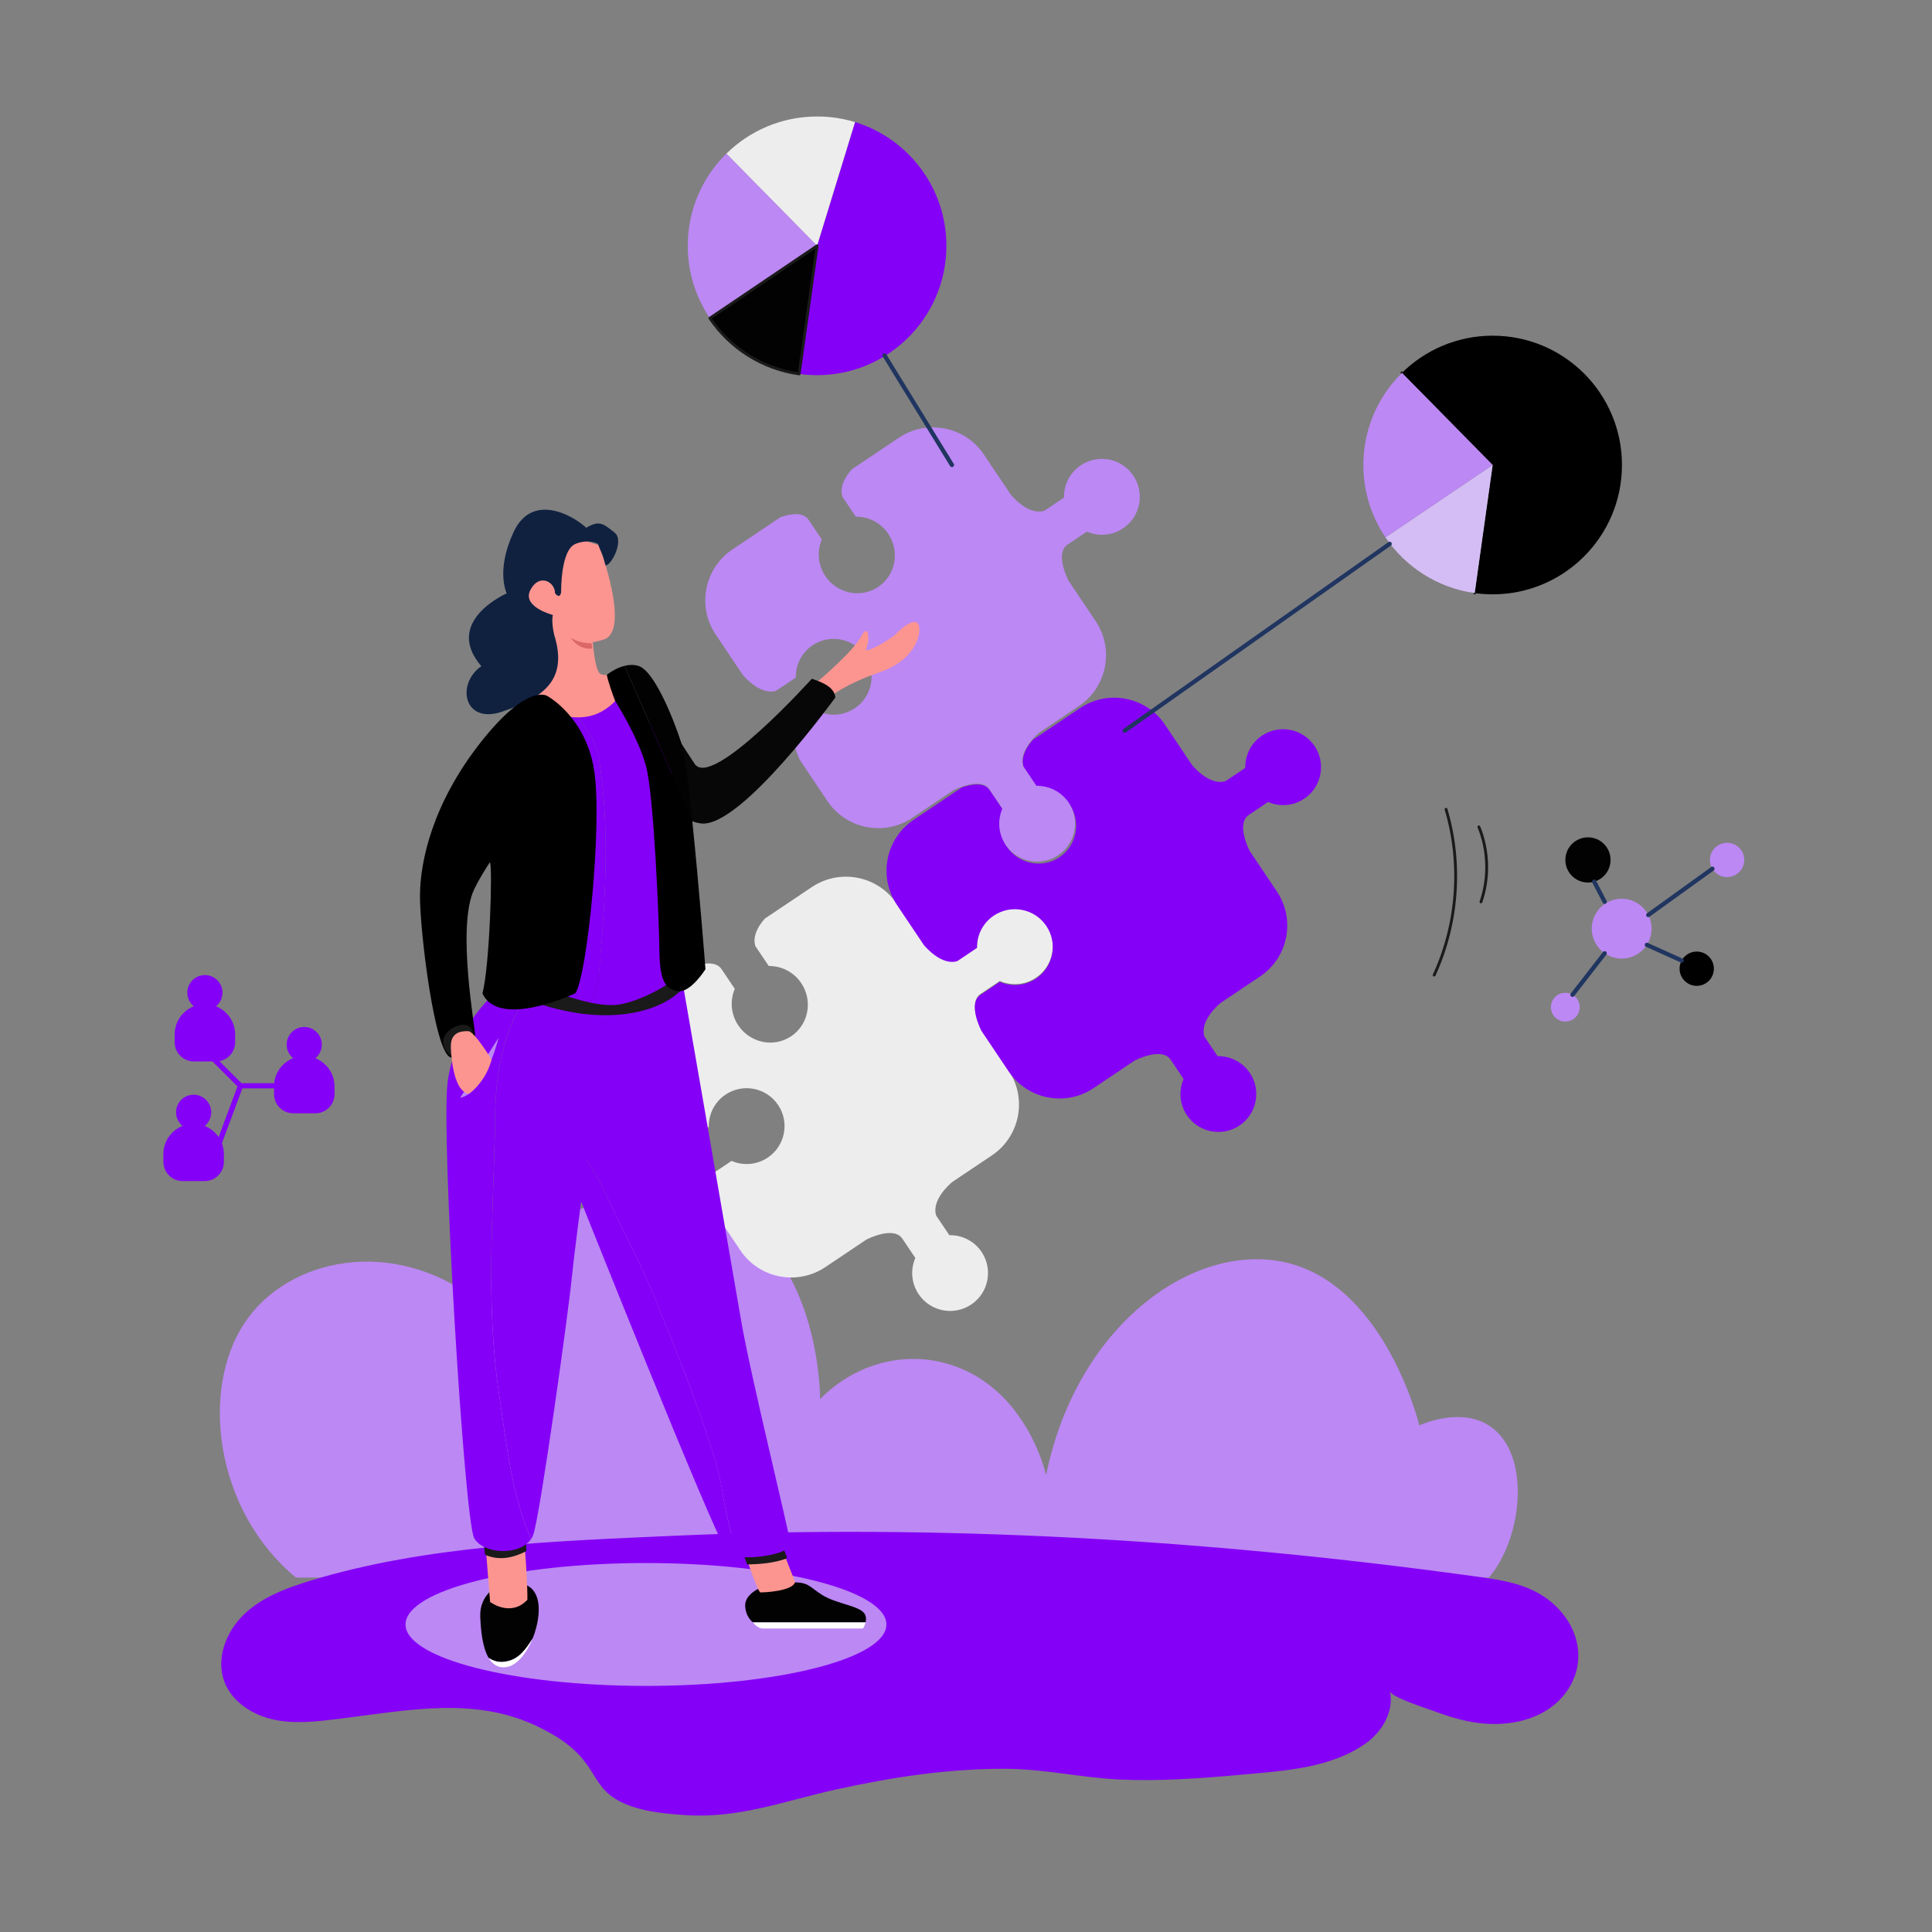
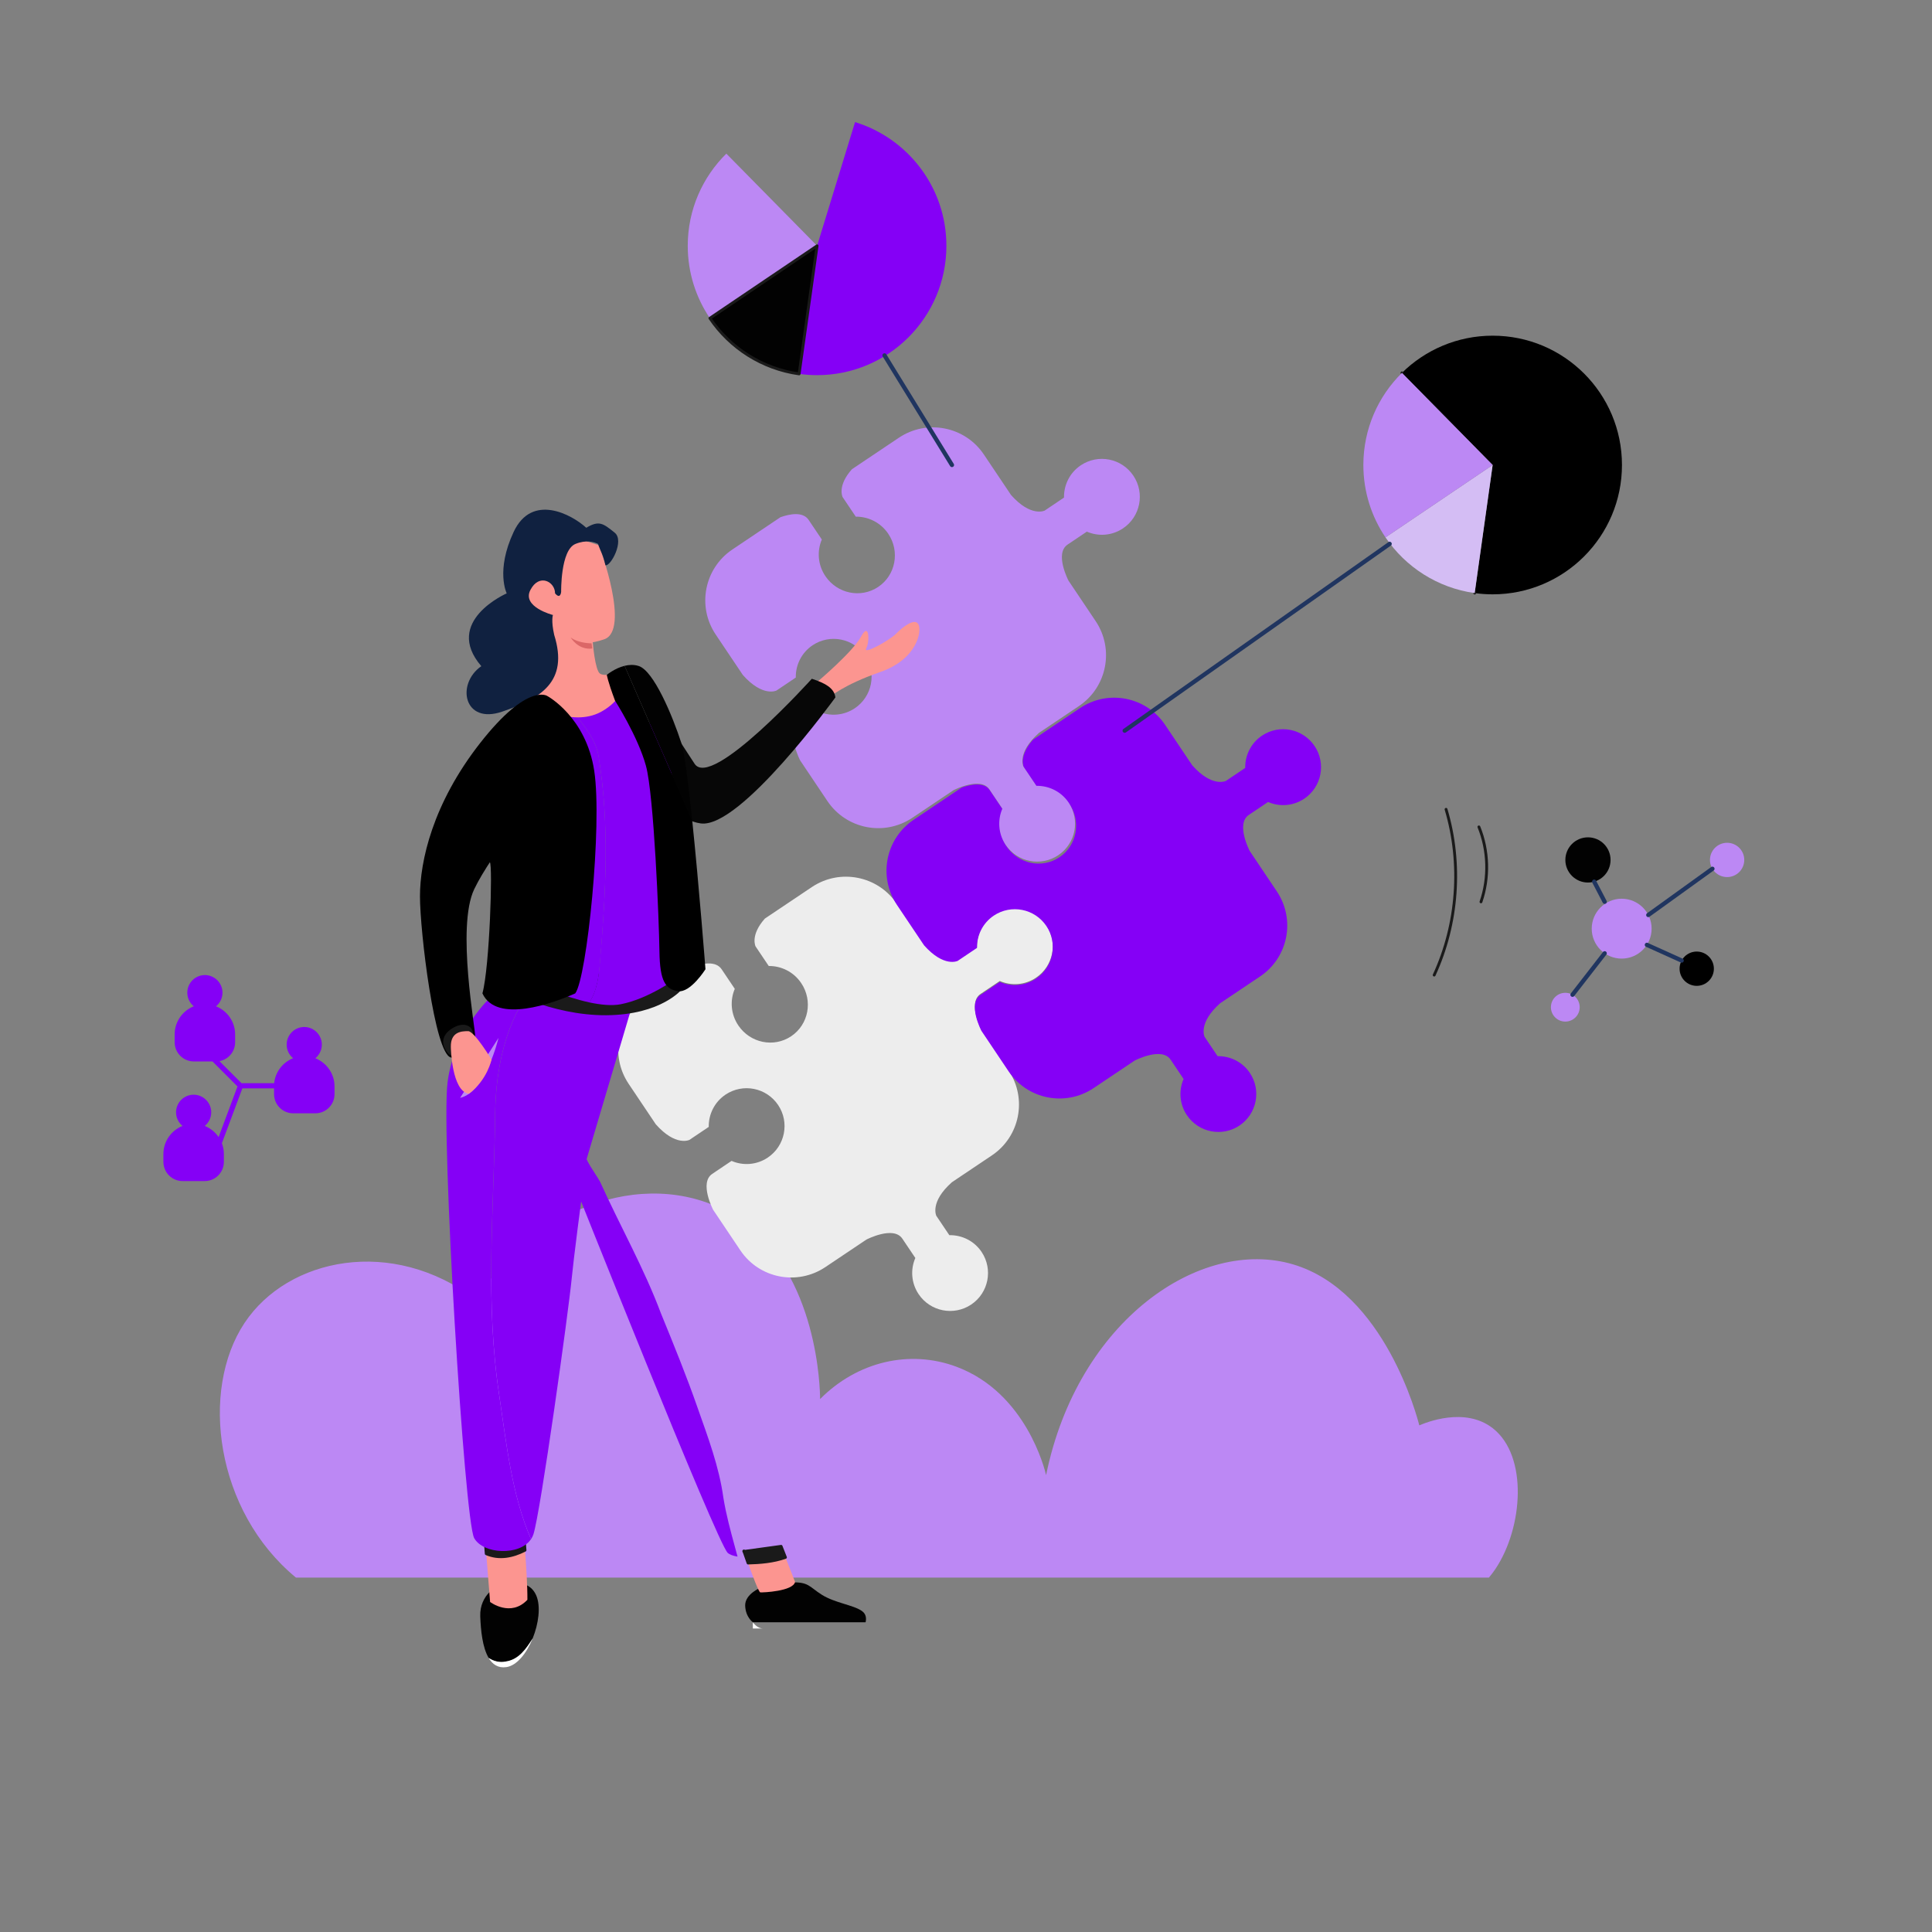
<svg xmlns="http://www.w3.org/2000/svg" version="1.1" id="Layer_1" x="0px" y="0px" viewBox="0 0 4000 4000" style="enable-background:new 0 0 4000 4000;" xml:space="preserve">
  <rect x="0" y="0" width="4000" height="4000" fill="#808080" stroke="none" />
  <style type="text/css">
	.st0{fill:none;stroke:#10663F;stroke-width:5.873;stroke-linecap:round;stroke-linejoin:round;stroke-miterlimit:10;}
	.st1{fill:#BC88F4;}
	.st2{fill:#8500F6;}
	.st3{fill:#FFFFFF;stroke:#1A1A1A;stroke-width:5.873;stroke-linecap:round;stroke-linejoin:round;stroke-miterlimit:10;}
	.st4{fill:#D4BDF4;}
	.st5{fill:#EDEDED;}
	.st6{fill:#020202;stroke:#1A1A1A;stroke-width:5.873;stroke-linecap:round;stroke-linejoin:round;stroke-miterlimit:10;}
	.st7{fill:#FFFFFF;}
	.st8{fill:#020202;}
	.st9{fill:#FC9590;}
	.st10{fill:#1A1A1A;stroke:#1A1A1A;stroke-width:5.873;stroke-linecap:round;stroke-linejoin:round;stroke-miterlimit:10;}
	.st11{fill:#070707;}
	.st12{fill:#102140;}
	.st13{fill:#DB6767;}
	.st14{fill:none;stroke:#203560;stroke-width:8.809;stroke-linecap:round;stroke-linejoin:round;stroke-miterlimit:10;}
	.st15{fill:none;stroke:#1A1A1A;stroke-width:5.873;stroke-linecap:round;stroke-linejoin:round;stroke-miterlimit:10;}
</style>
  <g>
    <g>
      <path class="st0" d="M2964.5,3043.3" />
      <path class="st0" d="M3171.9,2489.7" />
    </g>
    <path class="st1" d="M3096.3,3248.1c57.2-85.9,67.5-233.6-5.4-290.9c-58-45.6-139.9-11.5-152.4-6.1c-3.4-13.8-71.5-277-261.2-333.3   c-191.4-56.8-445.7,115-511.5,436.3c-2.5-11.2-41.3-170.2-185-224.2c-97.4-36.6-205.9-10.9-282.9,66.7   c0-18.5-3.8-257.1-163.2-369.7c-157.5-111.2-405.3-55.9-549.6,163.6c-172.7-130.7-388.9-86.8-478.8,48.5   c-92.6,139.3-60.7,389.3,106.4,527.2h2470C3087.5,3260.5,3092,3254.5,3096.3,3248.1z" />
-     <path class="st2" d="M644.1,3272.2c-49.7,15.1-100.1,33.6-137.9,69.2c-37.8,35.6-60,92.3-41.5,140.8c16,41.8,58.6,68.8,102.3,78.1   c43.8,9.3,89.2,3.9,133.6-1.5c145.8-17.9,286.8-48.7,420.6,19.7c122,61.3,93.2,115.3,161.8,150.9c40.2,20.8,90.3,25.4,134.8,28.5   c111.5,7.8,205.2-29,311.2-52.5c116.4-25.8,234.5-43.9,354-43.3c80,0.4,157.9,18.8,236.7,22.3c83.8,3.7,170.7-2.8,254.2-10.4   c85.2-7.7,182.9-13.4,254.8-65.3c33.7-24.3,57.8-66.5,49-107.1c2.6,12.4,80.2,36.9,93.1,41.7c33.7,12.6,68.7,22.8,104.8,25.4   c60.9,4.4,127.8-12.7,165.8-63.7c42.2-56.6,31.5-126.3-16.2-175.6c-48.9-50.5-112.8-57.6-178.7-66.7   c-546.8-75.2-1102.3-107.9-1654-82.9C1146.1,3190.8,881.7,3199.9,644.1,3272.2z" />
-     <ellipse class="st1" cx="1337.4" cy="3363.3" rx="497.8" ry="127.2" />
    <g>
      <path d="M3358.1,962.7c0,147.9-119.9,267.8-267.8,267.8c-12.6,0-25-0.9-37.2-2.6l37.2-265.2L2902.5,772l0,0    c48.4-47.6,114.7-77,187.8-77C3238.3,694.9,3358.1,814.8,3358.1,962.7z" />
      <path class="st3" d="M2902.5,771.9L2902.5,771.9L2902.5,771.9L2902.5,771.9z" />
      <path class="st3" d="M3053.2,1227.9L3053.2,1227.9L3053.2,1227.9L3053.2,1227.9z" />
      <path class="st4" d="M3090.4,962.7l-37.2,265.2c-76.8-10.7-143.2-53.9-184.7-115.3l119.9-81L3090.4,962.7z" />
      <path class="st1" d="M3090.4,962.7l-102,68.9l-119.9,81c-28.9-42.8-45.8-94.4-45.8-149.9c0-74.7,30.6-142.2,79.9-190.7    L3090.4,962.7z" />
    </g>
    <path class="st2" d="M1959.4,508.9c0,147.9-119.9,267.8-267.7,267.8c-12.6,0-25.1-0.9-37.2-2.6l37.2-265.2l78.6-256.1   C1879.8,286.4,1959.4,388.3,1959.4,508.9z" />
-     <path class="st5" d="M1770.2,252.8l-78.6,256.1l-63.3-64.3l-124.5-126.4l0,0c48.3-47.6,114.7-77,187.9-77   C1719,241.1,1745.4,245.2,1770.2,252.8z" />
    <path class="st1" d="M1691.7,508.9l-102.1,68.9l-119.9,81c-28.9-42.8-45.8-94.4-45.8-149.9c0-74.7,30.6-142.2,79.9-190.8   l124.5,126.4L1691.7,508.9z" />
    <path class="st6" d="M1691.7,508.9l-37.2,265.2c-76.8-10.7-143.2-53.9-184.7-115.3l119.9-81L1691.7,508.9z" />
    <g>
      <path class="st5" d="M2057.4,1893.7c-23,15.4-35.2,41-34.7,66.8l-40,26.9c0,0-28.3,14.3-69.6-32.2l-56.3-83.9    c-39-58.2-117.9-73.7-176-34.7l-97.2,65.2c-30.9,34.6-19.3,57.6-19.3,57.6l27.3,40.6c25.9-0.3,51.6,12.1,67.3,35.5    c24.5,36.5,15.2,85.7-20.8,109.9s-85,14.1-109.5-22.4c-15.7-23.3-17.5-51.9-7.3-75.7l-27.3-40.6c-12.2-18.1-40.2-12-58.3-5.6    l-99.5,66.8c-58.2,39-73.7,117.8-34.7,176l56.3,83.9c41.3,46.5,69.6,32.2,69.6,32.2l40-26.9c-0.5-25.8,11.7-51.3,34.7-66.8    c36-24.1,84.7-14.5,108.9,21.5c24.2,36,14.5,84.8-21.5,108.9c-23,15.4-51.3,17.1-74.9,6.8l-40,26.9c-27.4,18.4,1.9,74.4,1.9,74.4    l56.3,83.9c39,58.2,117.8,73.7,176,34.7l85-57c0,0,56-29.2,74.4-1.9l26.9,40c-10.3,23.7-8.6,51.9,6.8,74.9    c24.1,36,72.9,45.6,108.9,21.5s45.6-72.9,21.5-108.9c-15.4-23-41-35.2-66.8-34.7l-26.9-40c0,0-14.3-28.3,32.2-69.6l82.7-55.5    c58.2-39,73.7-117.8,34.7-176l-56.3-83.9c0,0-29.2-56-1.9-74.4l40-26.9c23.7,10.3,51.9,8.6,74.9-6.8c36-24.1,45.6-72.9,21.5-108.9    C2142.2,1879.2,2093.4,1869.6,2057.4,1893.7z" />
      <path class="st2" d="M2612.8,1523.1c-23,15.4-35.2,41-34.7,66.8l-40,26.9c0,0-28.3,14.3-69.6-32.2l-56.3-83.9    c-39-58.2-117.9-73.7-176-34.7l-97.2,65.2c-30.9,34.6-19.3,57.6-19.3,57.6l27.3,40.6c25.9-0.3,51.6,12.1,67.3,35.5    c24.5,36.5,15.2,85.7-20.8,109.9c-36,24.2-85,14.1-109.5-22.4c-15.7-23.3-17.5-51.9-7.3-75.7l-27.3-40.6    c-12.2-18.1-40.2-12-58.3-5.6l-99.5,66.8c-58.2,39-73.7,117.8-34.7,176l56.3,83.9c41.3,46.5,69.6,32.2,69.6,32.2l40-26.9    c-0.5-25.8,11.7-51.3,34.7-66.8c36-24.1,84.7-14.5,108.9,21.5s14.5,84.8-21.5,108.9c-23,15.4-51.3,17.1-74.9,6.8l-40,26.9    c-27.4,18.4,1.9,74.4,1.9,74.4l56.3,83.9c39,58.2,117.8,73.7,176,34.7l85-57c0,0,56-29.2,74.4-1.9l26.9,40    c-10.3,23.7-8.6,51.9,6.8,74.9c24.1,36,72.9,45.6,108.9,21.5s45.6-72.9,21.5-108.9c-15.4-23-41-35.2-66.8-34.7l-26.9-40    c0,0-14.3-28.3,32.2-69.6l82.7-55.5c58.2-39,73.7-117.8,34.7-176l-56.3-83.9c0,0-29.2-56-1.9-74.4l40-26.9    c23.7,10.3,51.9,8.6,74.9-6.8c36-24.1,45.6-72.9,21.5-108.9C2697.5,1508.5,2648.7,1498.9,2612.8,1523.1z" />
      <path class="st1" d="M2237.6,963.4c-23,15.4-35.2,41-34.7,66.8l-40,26.9c0,0-28.3,14.3-69.6-32.2L2037,941    c-39-58.2-117.9-73.7-176-34.7l-97.2,65.2c-30.9,34.6-19.3,57.6-19.3,57.6l27.3,40.6c25.9-0.3,51.6,12.1,67.3,35.5    c24.5,36.5,15.2,85.7-20.8,109.9c-36,24.2-85,14.1-109.5-22.4c-15.7-23.3-17.5-51.9-7.3-75.7l-27.3-40.6    c-12.2-18.1-40.2-12-58.3-5.6l-99.5,66.8c-58.2,39-73.7,117.8-34.7,176l56.3,83.9c41.3,46.5,69.6,32.2,69.6,32.2l40-26.9    c-0.5-25.8,11.7-51.3,34.7-66.8c36-24.1,84.7-14.5,108.9,21.5c24.2,36,14.5,84.8-21.5,108.9c-23,15.4-51.3,17.1-74.9,6.8l-40,26.9    c-27.4,18.4,1.9,74.4,1.9,74.4l56.3,83.9c39,58.2,117.8,73.7,176,34.7l85-57c0,0,56-29.2,74.4-1.9l26.9,40    c-10.3,23.7-8.6,51.9,6.8,74.9c24.1,36,72.9,45.6,108.9,21.5s45.6-72.9,21.5-108.9c-15.4-23-41-35.2-66.8-34.7l-26.9-40    c0,0-14.3-28.3,32.2-69.6l82.7-55.5c58.2-39,73.7-117.8,34.7-176l-56.3-83.9c0,0-29.2-56-1.9-74.4l40-26.9    c23.7,10.3,51.9,8.6,74.9-6.8c36-24.1,45.6-72.9,21.5-108.9C2322.4,948.8,2273.6,939.2,2237.6,963.4z" />
    </g>
    <g>
-       <path class="st7" d="M1558.7,3358.6c0,0,8.5,13,21,13s207.1,0,207.1,0s3.7-5.7,5.4-13H1558.7z" />
+       <path class="st7" d="M1558.7,3358.6c0,0,8.5,13,21,13s207.1,0,207.1,0H1558.7z" />
      <path class="st8" d="M1784.5,3335.4c-17.6-12.5-55.6-16.5-82.8-33.5c-27.2-17-26.7-27.8-68.1-25.5s-59,10.8-59,10.8    s-32.3,13-31.8,36.9c0.6,23.8,15.9,34.6,15.9,34.6h233.4C1793.9,3351,1793.5,3341.7,1784.5,3335.4z" />
      <path class="st3" d="M1540.3,3212.1L1540.3,3212.1c-0.2-0.6-0.3-0.9-0.3-0.9L1540.3,3212.1z" />
      <path class="st9" d="M1574.1,3296.8c5.1,0.6,68.1-2.3,72-21.6c-9.3-23.8-15.6-39.9-19.9-50.8c-24.1,8.7-52.2,11.1-77.4,11.7    C1557.7,3261.3,1570.8,3296.4,1574.1,3296.8z" />
      <path class="st10" d="M1540.3,3212.1c0.1,0.4,0.3,0.9,0.6,1.6c1.4,4,4.3,12.4,7.9,22.4c25.2-0.6,53.3-3,77.4-11.7    c-9-22.9-9-22.9-9-22.9L1540.3,3212.1z" />
-       <path class="st2" d="M1636.5,3196.6c-1.9-22.7-82.8-349.1-102.1-462.6c-19.3-113.5-121.4-701.2-121.4-701.2    s-271.2-20.4-272.3-23.8l32.9,321.9c13.4,16.2,27.7,30.8,33.4,48c5.9,26.4,23.5,47,35.2,67.5c41.1,91,91,179.1,126.3,273.1    c26.4,64.6,52.9,129.2,76.3,196.7c20.6,58.7,44,120.4,52.9,185c5.9,35.2,14.7,67.5,23.5,99.8c2.1,7.3,4,14.5,5.9,21.8    C1565.9,3229,1638,3215,1636.5,3196.6z" />
      <path class="st2" d="M1497.7,3101.1c-8.8-64.6-32.3-126.3-52.9-185c-23.5-67.5-49.9-132.1-76.3-196.7    c-35.2-94-85.2-182.1-126.3-273.1c-11.7-20.6-29.4-41.1-35.2-67.5c-5.7-17.1-20-31.8-33.4-48l11.3,111    c0,0,299.5,753.2,321.8,773.3c4.2,3.7,11.3,6.2,20.3,7.7c-1.9-7.3-3.8-14.5-5.9-21.8C1512.3,3168.7,1503.5,3136.4,1497.7,3101.1z" />
      <path class="st8" d="M1047.3,3440c26.7-4.1,41.5-25.5,55.5-47.8c12.4-30.6,16.9-65.9,7.8-88.1c-18.2-44.3-78.3-21.6-78.3-21.6    s-39.7,17.6-38,64.1c1.1,28.7,4.5,64.3,17.4,85.9C1022.1,3439.6,1035,3442.8,1047.3,3440z" />
      <path class="st7" d="M1047.3,3440c-12.3,2.7-25.2-0.4-35.6-7.4c8,13.4,19.6,21.4,36.5,19c22.1-3.1,42.2-28.9,54.6-59.4    C1088.8,3414.6,1074,3435.9,1047.3,3440z" />
      <path class="st9" d="M1006.7,3216.8l8,99.9c0,0,42.5,32.3,77.2-4.5c0.3-26.8-2.5-71-4.9-102.7    C1061.4,3222.7,1033.2,3228.3,1006.7,3216.8z" />
      <path class="st10" d="M1004.5,3189l2.2,27.8c26.5,11.5,54.6,5.9,80.3-7.3c-1.6-22-3.1-38-3.1-38L1004.5,3189z" />
      <path class="st2" d="M1024.9,2320.1c0-92.4,15.7-187,68.7-264.3l-76.6,7.7c0,0-76.8,68.8-90.4,177.8s34.8,907,55.2,943.3    c18.8,33.4,94.2,37,117.6,2c-39.7-90.9-51-197.3-65.7-296.8C1004.3,2695.9,1022,2510.9,1024.9,2320.1z" />
      <path class="st2" d="M1183.8,2645.5c3.7-38.4,18.2-150.7,30.9-246.3l108.7-366.4l-229.7,23c-53,77.3-68.7,171.9-68.7,264.3    c-2.9,190.9-20.6,375.9,8.8,569.7c14.7,99.5,26,205.9,65.7,296.8c2-3,3.7-6.3,4.9-10C1119.1,3131.1,1176.9,2717,1183.8,2645.5z" />
      <path class="st10" d="M1034.7,2039.2c5.3,4.5,106.7,60.5,220.5,59.8c113.8-0.8,155.4-53.7,155.4-53.7l-9.1-25.7l-343.4-3.8    L1034.7,2039.2z" />
      <path class="st9" d="M1691.7,1412.1c0,0,74.1-62.4,91.1-94.2c17-31.8,18.2,10.6,10.6,24.6s48.4-16.6,62-30.6s38.6-33.3,46.1-19.3    s-2.6,72.2-78.9,98.7s-104.6,51.8-104.6,51.8L1691.7,1412.1z" />
      <path class="st11" d="M1331.3,1418.9c0,0,71.5,107.8,106.7,162.3s242.8-175.9,242.8-175.9c24.9,8.2,46.5,18.3,48.8,38.6    c0,0-196.6,272.1-278.7,260.9s-92.3-133.8-92.3-133.8L1331.3,1418.9z" />
      <path class="st2" d="M1239.3,1565.4c-7.7-46-46.4-76.4-66-116.4c-18.8,5.5-32.5,9.6-32,9.6c1.7,0-32.3,575.3-32.3,575.3    c0.8,4,57.2,29.9,111.4,41.5c16.2-24.6,19.8-56.7,22-84.2C1253.9,1850.2,1262.7,1709.3,1239.3,1565.4z" />
      <path class="st2" d="M1389.5,1548.3l-113.3-129.4c0,0-63.1,18.3-103,30.1c19.6,40,58.4,70.4,66,116.4    c23.5,143.9,14.7,284.8,2.9,425.8c-2.1,27.5-5.8,59.7-22,84.2c23.5,5,46.6,7.3,64.5,3.9c59-11.3,116.9-54.5,116.9-54.5    L1389.5,1548.3z" />
      <path class="st9" d="M1239.4,1128.8c0,0-60.2-19.9-61.2-18.9s-85.2,79.9-85.2,79.9s0,115.7,0,121.4c0,5.7,17.4,148.3,17.4,148.3    s77.9,49.5,139.2,11.3c61.3-38.2,32.9-78.3,32.9-78.3s-29.5,9.1-40.1,2.3c-10.6-6.8-15.1-65-15.1-65" />
      <path class="st9" d="M1239.4,1128.8c2.3,2.3,66.1,175.9,11.6,194.8s-69.6-5.3-69.6-5.3" />
      <path class="st12" d="M1161.8,1225.3c0,0-1.5-86.3,29.5-99.1c22.1-9.1,38.8-4.2,46.9,0c5.1,15.7,9.8,19.7,15.3,44.1    c11,2.6,39.7-50.9,19.2-67.4c-24-19.3-32.3-26.1-58.9-10.2c-30.3-27.8-112.5-72.1-150.3,8.5s-14.4,127.3-14.4,127.3    s-132.6,57.7-52.6,150.7c-52.8,36.9-36.3,121.4,43.1,94.2c79.4-27.2,138.4-61.3,107.8-158.9c-6.8-30.1-2.6-41.2-2.6-41.2    s-64.9-16.6-46.7-51.8c18.2-35.2,51.1-17.2,51.1,7C1160.5,1241.9,1161.8,1225.3,1161.8,1225.3z" />
      <path d="M1110,1593.1c1.1,74.3-90.8,169.7-128.2,247.9c-37.4,78.3,3.4,293.1,1.9,304.5c-1.5,11.3-16.6,52.6-50.3,43.9    c-33.7-8.7-63.9-261-63.9-333.6s26.1-191.8,124.8-317.7s139-97,139-97s80,43.1,97,154.9s-15,427.8-39.3,460.7    c-45.8,20.4-163.1,63.2-192.2,0c15-54.8,21.6-266.6,15.4-271.4" />
      <path class="st10" d="M928.7,2177.5c-14.7-18.6-9.3-36.4,13.3-48.3c22.7-11.9,40.8,0.6,32.3,22.4    C965.9,2173.5,943.5,2196.1,928.7,2177.5z" />
      <path class="st8" d="M1293.1,1378.5c9.2-2.3,19.2-2.8,29,0.3c31.3,9.5,70.5,103.7,88.6,159.7c6.5,19.9,14.6,85,22.5,160.5" />
      <path d="M1433.2,1699c14.2,136.7,27.4,307.7,27.4,307.7s-31,49.2-56.7,45.4s-37.8-19.7-38.6-82.5c-0.8-62.8-11.3-323.8-28-384.3    c-16.6-60.5-63.9-134.6-63.9-134.6c-15.9-42.5-17-53.5-17-53.5s16.2-13.6,36.7-18.7" />
      <path class="st13" d="M1181.5,1319.8c0,0,15.3,26.7,44.8,22.9c-1.5-10.8-1.5-10.8-1.5-10.8S1198.6,1332.4,1181.5,1319.8z" />
    </g>
    <path class="st1" d="M1032.1,2148.9c0,0-26.3,112.3-79.5,124.1" />
    <path class="st9" d="M933.4,2167.8c0,0,1.4,91.4,37.4,96.8c38.2-28.7,46.9-70.9,46.9-70.9s-35.5-58.8-48.4-58.8   C956.5,2134.9,932.7,2135.4,933.4,2167.8z" />
    <path class="st14" d="M2342.3,2661.6" />
-     <path class="st14" d="M2069.9,2293.8" />
    <line class="st14" x1="1831.3" y1="735.8" x2="1970.9" y2="962.7" />
    <line class="st14" x1="2877.1" y1="1126" x2="2328.5" y2="1512.8" />
    <path class="st15" d="M2993.9,1675.6c33.4,112.4,24.5,236.8-24.6,343.2" />
    <path class="st15" d="M3061.9,1712c19.9,49,21.5,105.2,4.3,155.2" />
    <path class="st2" d="M652.9,2191c8.6-7.1,14-18,13.4-30.2c-1-18.7-16.2-33.7-34.9-34.5c-20.8-0.8-37.9,15.8-37.9,36.4   c0,11.4,5.2,21.6,13.4,28.2c-21.3,8.4-36.8,28.1-39.3,51.8h-67.5l-45.7-45.7c18.5-3.5,32.4-19.7,32.4-39.1v-16.2   c0-26.5-16.4-49.1-39.6-58.2c8.6-7.1,14-18,13.4-30.2c-1-18.7-16.2-33.7-34.9-34.5c-20.8-0.8-37.9,15.8-37.9,36.4   c0,11.4,5.2,21.6,13.4,28.2c-23.2,9.2-39.6,31.8-39.6,58.2v16.2c0,22,17.8,39.8,39.8,39.8h38.5l51.8,51.8l-39.1,104.8   c-7-10.3-17-18.4-28.7-23c8.6-7.1,14-18,13.4-30.2c-1-18.7-16.2-33.7-34.9-34.5c-20.8-0.8-37.9,15.8-37.9,36.4   c0,11.4,5.2,21.6,13.4,28.2c-23.2,9.2-39.6,31.8-39.6,58.2v16.2c0,22,17.8,39.8,39.8,39.8h45.6c22,0,39.8-17.8,39.8-39.8v-16.2   c0-7.9-1.5-15.4-4.1-22.4l42.4-113.6h65.6v11.9c0,22,17.8,39.8,39.8,39.8h45.6c22,0,39.8-17.8,39.8-39.8V2249   C692.5,2222.8,676.1,2200.2,652.9,2191z" />
    <g>
      <circle class="st8" cx="3287.7" cy="1780.4" r="46.8" />
      <circle cx="3512.9" cy="2005.6" r="35.5" />
      <circle class="st1" cx="3575.8" cy="1780.4" r="35.5" />
      <circle class="st1" cx="3357.5" cy="1922.7" r="62" />
      <circle class="st1" cx="3240.8" cy="2085.3" r="29.8" />
      <line class="st14" x1="3322.3" y1="1973.7" x2="3255.7" y2="2059.5" />
      <line class="st14" x1="3409.7" y1="1956.2" x2="3481.7" y2="1988.7" />
      <line class="st14" x1="3545.4" y1="1798.7" x2="3412.6" y2="1894.4" />
      <line class="st14" x1="3300.6" y1="1825.4" x2="3322.3" y2="1867" />
    </g>
  </g>
</svg>